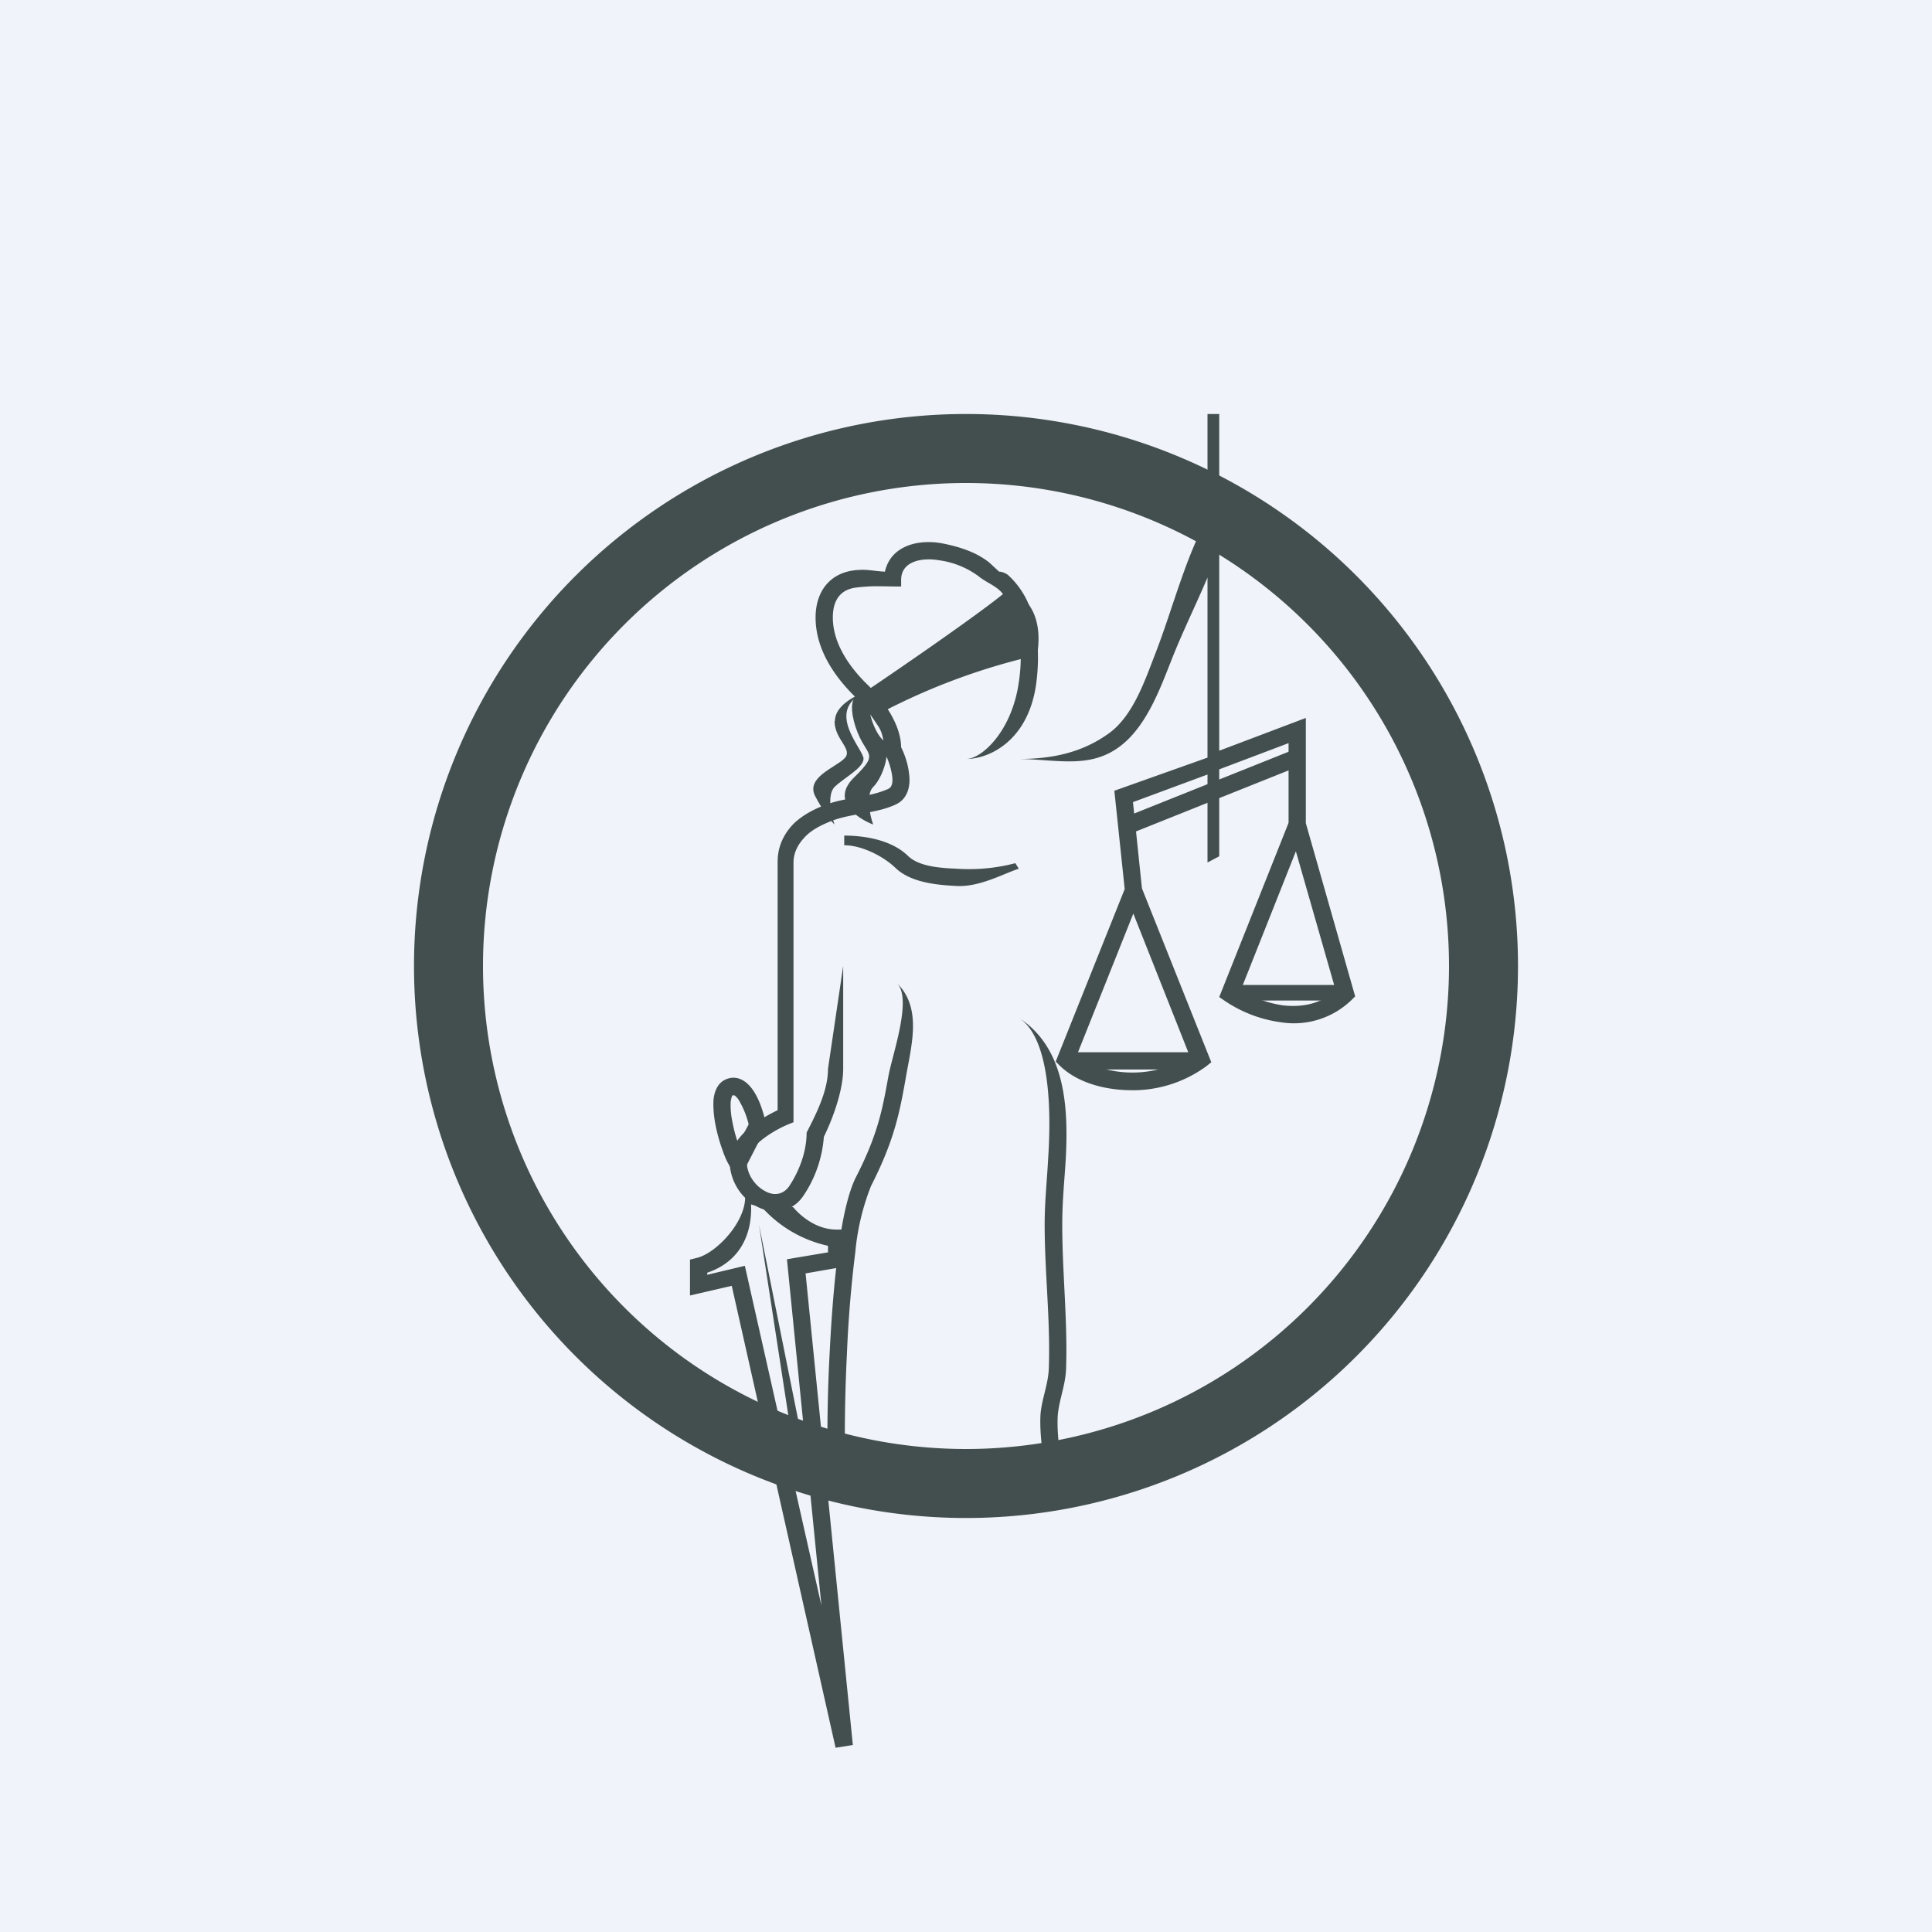
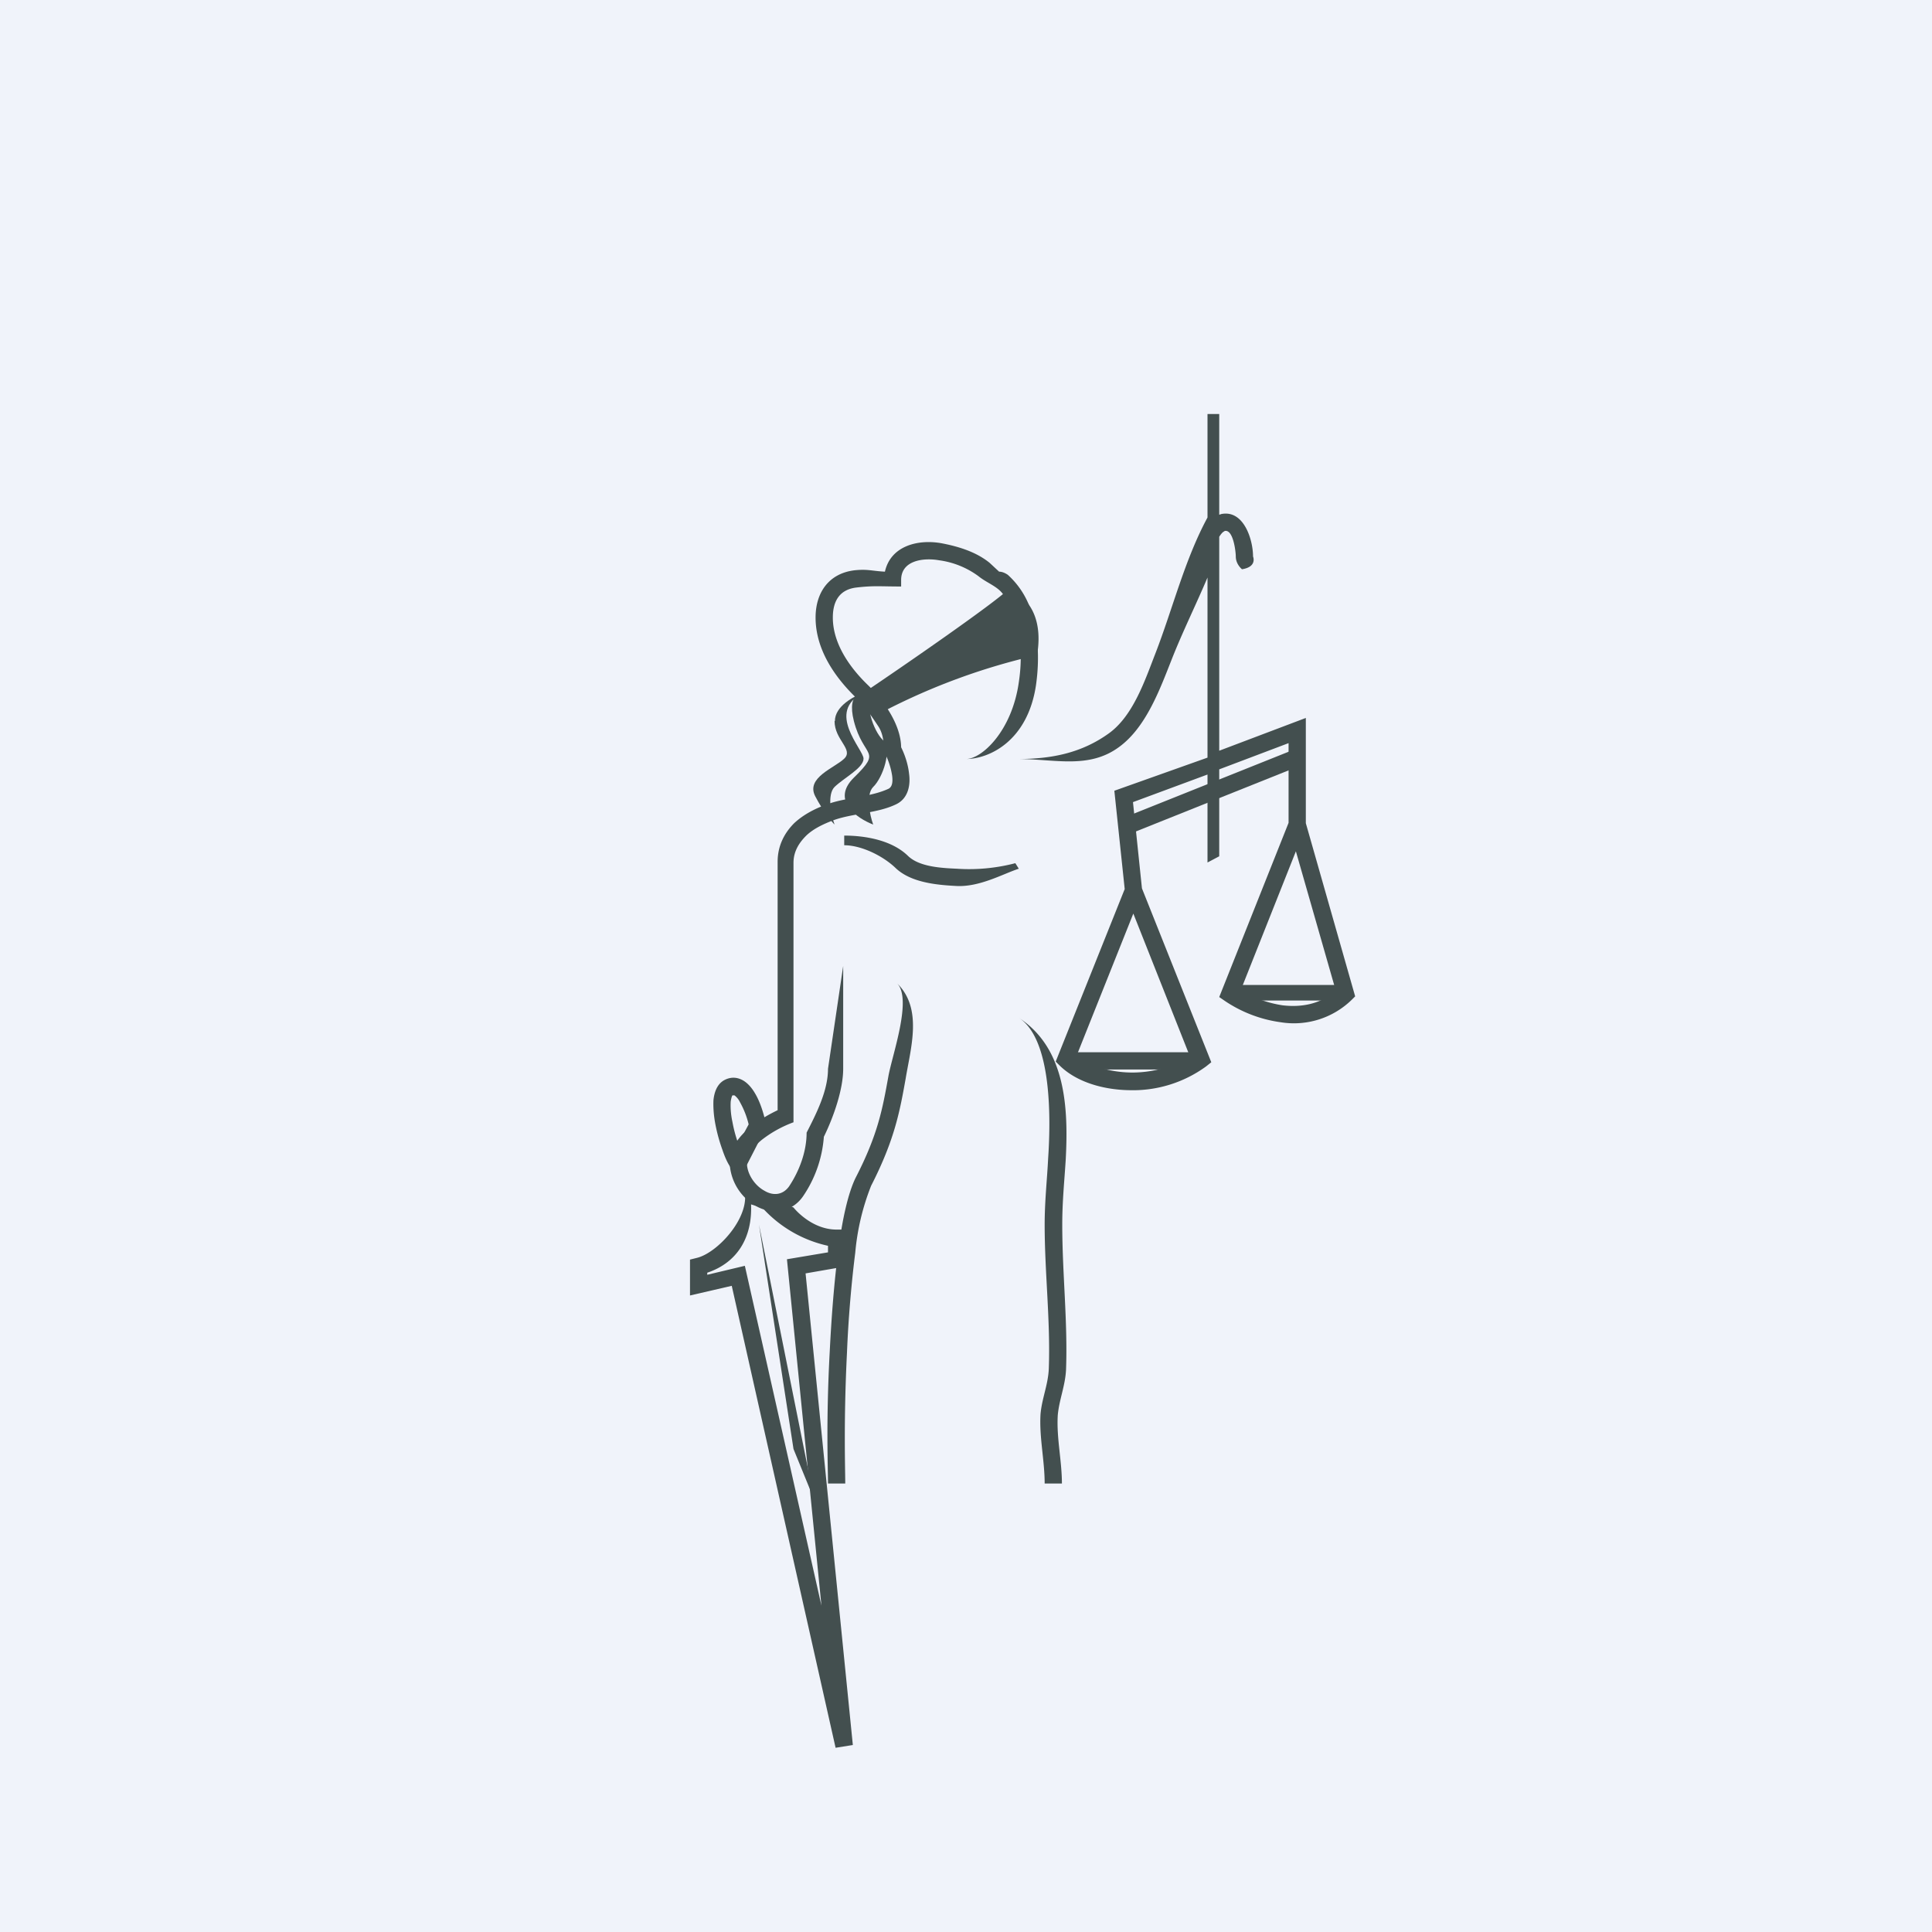
<svg xmlns="http://www.w3.org/2000/svg" width="56" height="56" viewBox="0 0 56 56">
  <path fill="#F0F3FA" d="M0 0h56v56H0z" />
-   <path fill-rule="evenodd" d="M28 42a14 14 0 1 0 0-28 14 14 0 0 0 0 28Zm0 2a16 16 0 1 0 0-32 16 16 0 0 0 0 32Z" fill="#434F4F" />
  <path d="m37.6 22.23-5 2-.2-.46 5-2 .2.46ZM34.5 31H31v-.5h3.5v.5ZM39 29h-3.35v-.45H39V29ZM24.75 22.54c.84-.82.28-.55 0-1.64-.22-.87.28-.9.56-.82-.28.28 0 1.1.28 1.37s0 1.09-.28 1.36c-.22.22-.1.82 0 1.09-.47-.18-1.23-.7-.56-1.36Z" fill="#434F4F" />
  <path d="M24.2 20.9c0-.43.55-.72.83-.82-1.12.55 0 1.64 0 1.91s-.56.55-.84.82c-.22.22-.1.82 0 1.09-.1-.1-.33-.38-.56-.82-.28-.54.56-.82.84-1.09.28-.27-.28-.54-.28-1.09Z" fill="#434F4F" />
  <path d="M35 15v-3h.34v2.92l.06-.02c.65-.13.92.74.92 1.23 0 0 .13.3-.32.37 0 0-.18-.14-.18-.37 0-.13-.07-.79-.32-.74l-.06.04a.66.66 0 0 0-.1.13v6.2l2.51-.95v3.05l1.43 5.02-.1.1a2.4 2.4 0 0 1-2.06.65 3.82 3.82 0 0 1-1.62-.62l-.16-.11 2.01-5.05v-2.31l-2.01.76v2.52L35 25v-2.55l-2.16.8.26 2.5 2.01 5.04-.15.12a3.6 3.6 0 0 1-2.21.69c-.78-.01-1.55-.24-2.03-.71l-.12-.12 2-5-.3-2.85 2.7-.96v-5.22c-.33.78-.73 1.59-1.04 2.38-.34.86-.74 1.96-1.52 2.53-.88.65-1.86.35-2.94.35.97 0 1.85-.17 2.65-.75.7-.51 1.04-1.54 1.34-2.31.5-1.29.85-2.72 1.51-3.94Zm-2.15 11.48-1.66 4.16a3.2 3.2 0 0 0 3.3-.02l-1.64-4.14Zm4.71-1.8-1.6 4.03c.3.18.75.36 1.22.43.52.06 1.07-.02 1.54-.42l-1.16-4.05Zm-10.25-8.93c.73.14 1.12.36 1.37.56l.28.26c.1 0 .19.05.25.09a2.4 2.4 0 0 1 .6.84c.22.56.36 1.35.22 2.35C29.79 21.49 28.66 22 28 22c.46 0 1.33-.81 1.53-2.22.14-.92 0-1.62-.2-2.09-.09-.23-.2-.4-.29-.51-.17-.2-.46-.3-.68-.48a2.48 2.48 0 0 0-1.14-.46c-.45-.08-1.1 0-1.1.57V17c-.62 0-.78-.03-1.3.03-.49.06-.68.4-.68.87 0 .77.51 1.47 1.02 1.96.46.45.95 1.14.96 1.8.1.2.2.48.23.77.04.28 0 .7-.37.88-.53.26-1.22.26-1.78.45-.33.12-.62.26-.83.46-.2.2-.37.45-.37.79v7.52a3.4 3.4 0 0 0-.92.51c-.28.23-.43.46-.43.67 0 .3.21.64.5.8.26.16.54.13.72-.12.3-.45.51-1.01.51-1.56.28-.55.62-1.21.62-1.85l.44-2.98v2.98c0 .6-.28 1.4-.56 1.97a3.52 3.52 0 0 1-.6 1.72c-.32.47-.9.56-1.38.28a1.51 1.51 0 0 1-.75-1.24c0-.45.3-.8.61-1.05.26-.21.55-.37.78-.48v-7.2c0-.47.2-.84.48-1.12.29-.27.66-.45 1.02-.57.53-.18 1.21-.19 1.72-.43.07-.04.13-.13.1-.37a2.13 2.13 0 0 0-.24-.71c0-.26-.02-.52-.17-.74-.18-.27-.4-.6-.64-.82-.62-.6-1.17-1.4-1.17-2.32 0-.72.38-1.28 1.13-1.37.38-.04.5.02.88.04.17-.76.98-.95 1.66-.82Zm1.6 1.31Zm-4.44 7.44v-.28c.63 0 1.39.14 1.85.59.33.32.98.35 1.41.37a5.3 5.3 0 0 0 1.7-.16l.1.16c-.46.15-1.14.54-1.82.5-.57-.03-1.3-.1-1.74-.51-.37-.36-1-.67-1.5-.67Zm5.06 5c1.37.89 1.44 2.63 1.36 4.12-.04.64-.1 1.2-.1 1.88 0 1.4.16 2.8.11 4.19-.02.47-.2.88-.24 1.33-.04.66.12 1.32.12 1.98h-.5c0-.67-.16-1.34-.12-2.01.04-.46.22-.85.24-1.32.05-1.39-.12-2.78-.12-4.17 0-.69.07-1.3.1-1.91.07-1.04.14-3.45-.85-4.09Z" fill="#434F4F" />
  <path d="M29.22 17.09c-.45.43-2.98 2.18-4.2 3 0 .65.38.63.57.54a18.61 18.61 0 0 1 4.47-1.64c.22-1.3-.47-1.81-.84-1.9ZM26 28.5c.75.73.4 1.86.25 2.77-.17.95-.32 1.77-1 3.1a6.9 6.9 0 0 0-.46 1.94c-.11.87-.2 1.9-.24 2.9-.1 2-.05 3.38-.05 3.79H24c0-.41-.06-1.8.05-3.82.05-1 .13-2.05.25-2.94.11-.88.28-1.65.5-2.1.65-1.26.78-2 .95-2.94.11-.62.7-2.25.25-2.7ZM21.23 31.75s-.03.04-.05.18c-.01.16 0 .36.05.59.04.22.1.44.17.63l.3-.56a2.5 2.5 0 0 0-.25-.64.55.55 0 0 0-.16-.2h-.06Zm.66-.05c.16.27.26.63.31.87l.02.08-.78 1.52-.24-.3c-.1-.13-.19-.33-.26-.54a4.86 4.86 0 0 1-.2-.72c-.05-.25-.07-.5-.06-.72.02-.2.09-.47.33-.59.2-.1.39-.07.55.03.14.09.25.23.33.37Z" fill="#434F4F" />
  <path d="m21.5 34.3-.03-.01L23 35s.5.64 1.25.64h.25v1.07l-1.15.2 1.37 13.67-.5.08-3.01-13.39-1.21.28v-1.04l.2-.05c.66-.16 1.73-1.38 1.3-2.16Zm.27.61c.04.96-.4 1.69-1.27 1.98v.06l1.09-.26 2.22 9.85-1-10.04 1.19-.2v-.19a3.6 3.6 0 0 1-1.9-1.1l-.33-.1Z" fill="#434F4F" />
-   <path d="m23 42-1-6.5 1.6 7.97L23 42Z" fill="#434F4F" />
+   <path d="m23 42-1-6.5 1.6 7.97L23 42" fill="#434F4F" />
</svg>